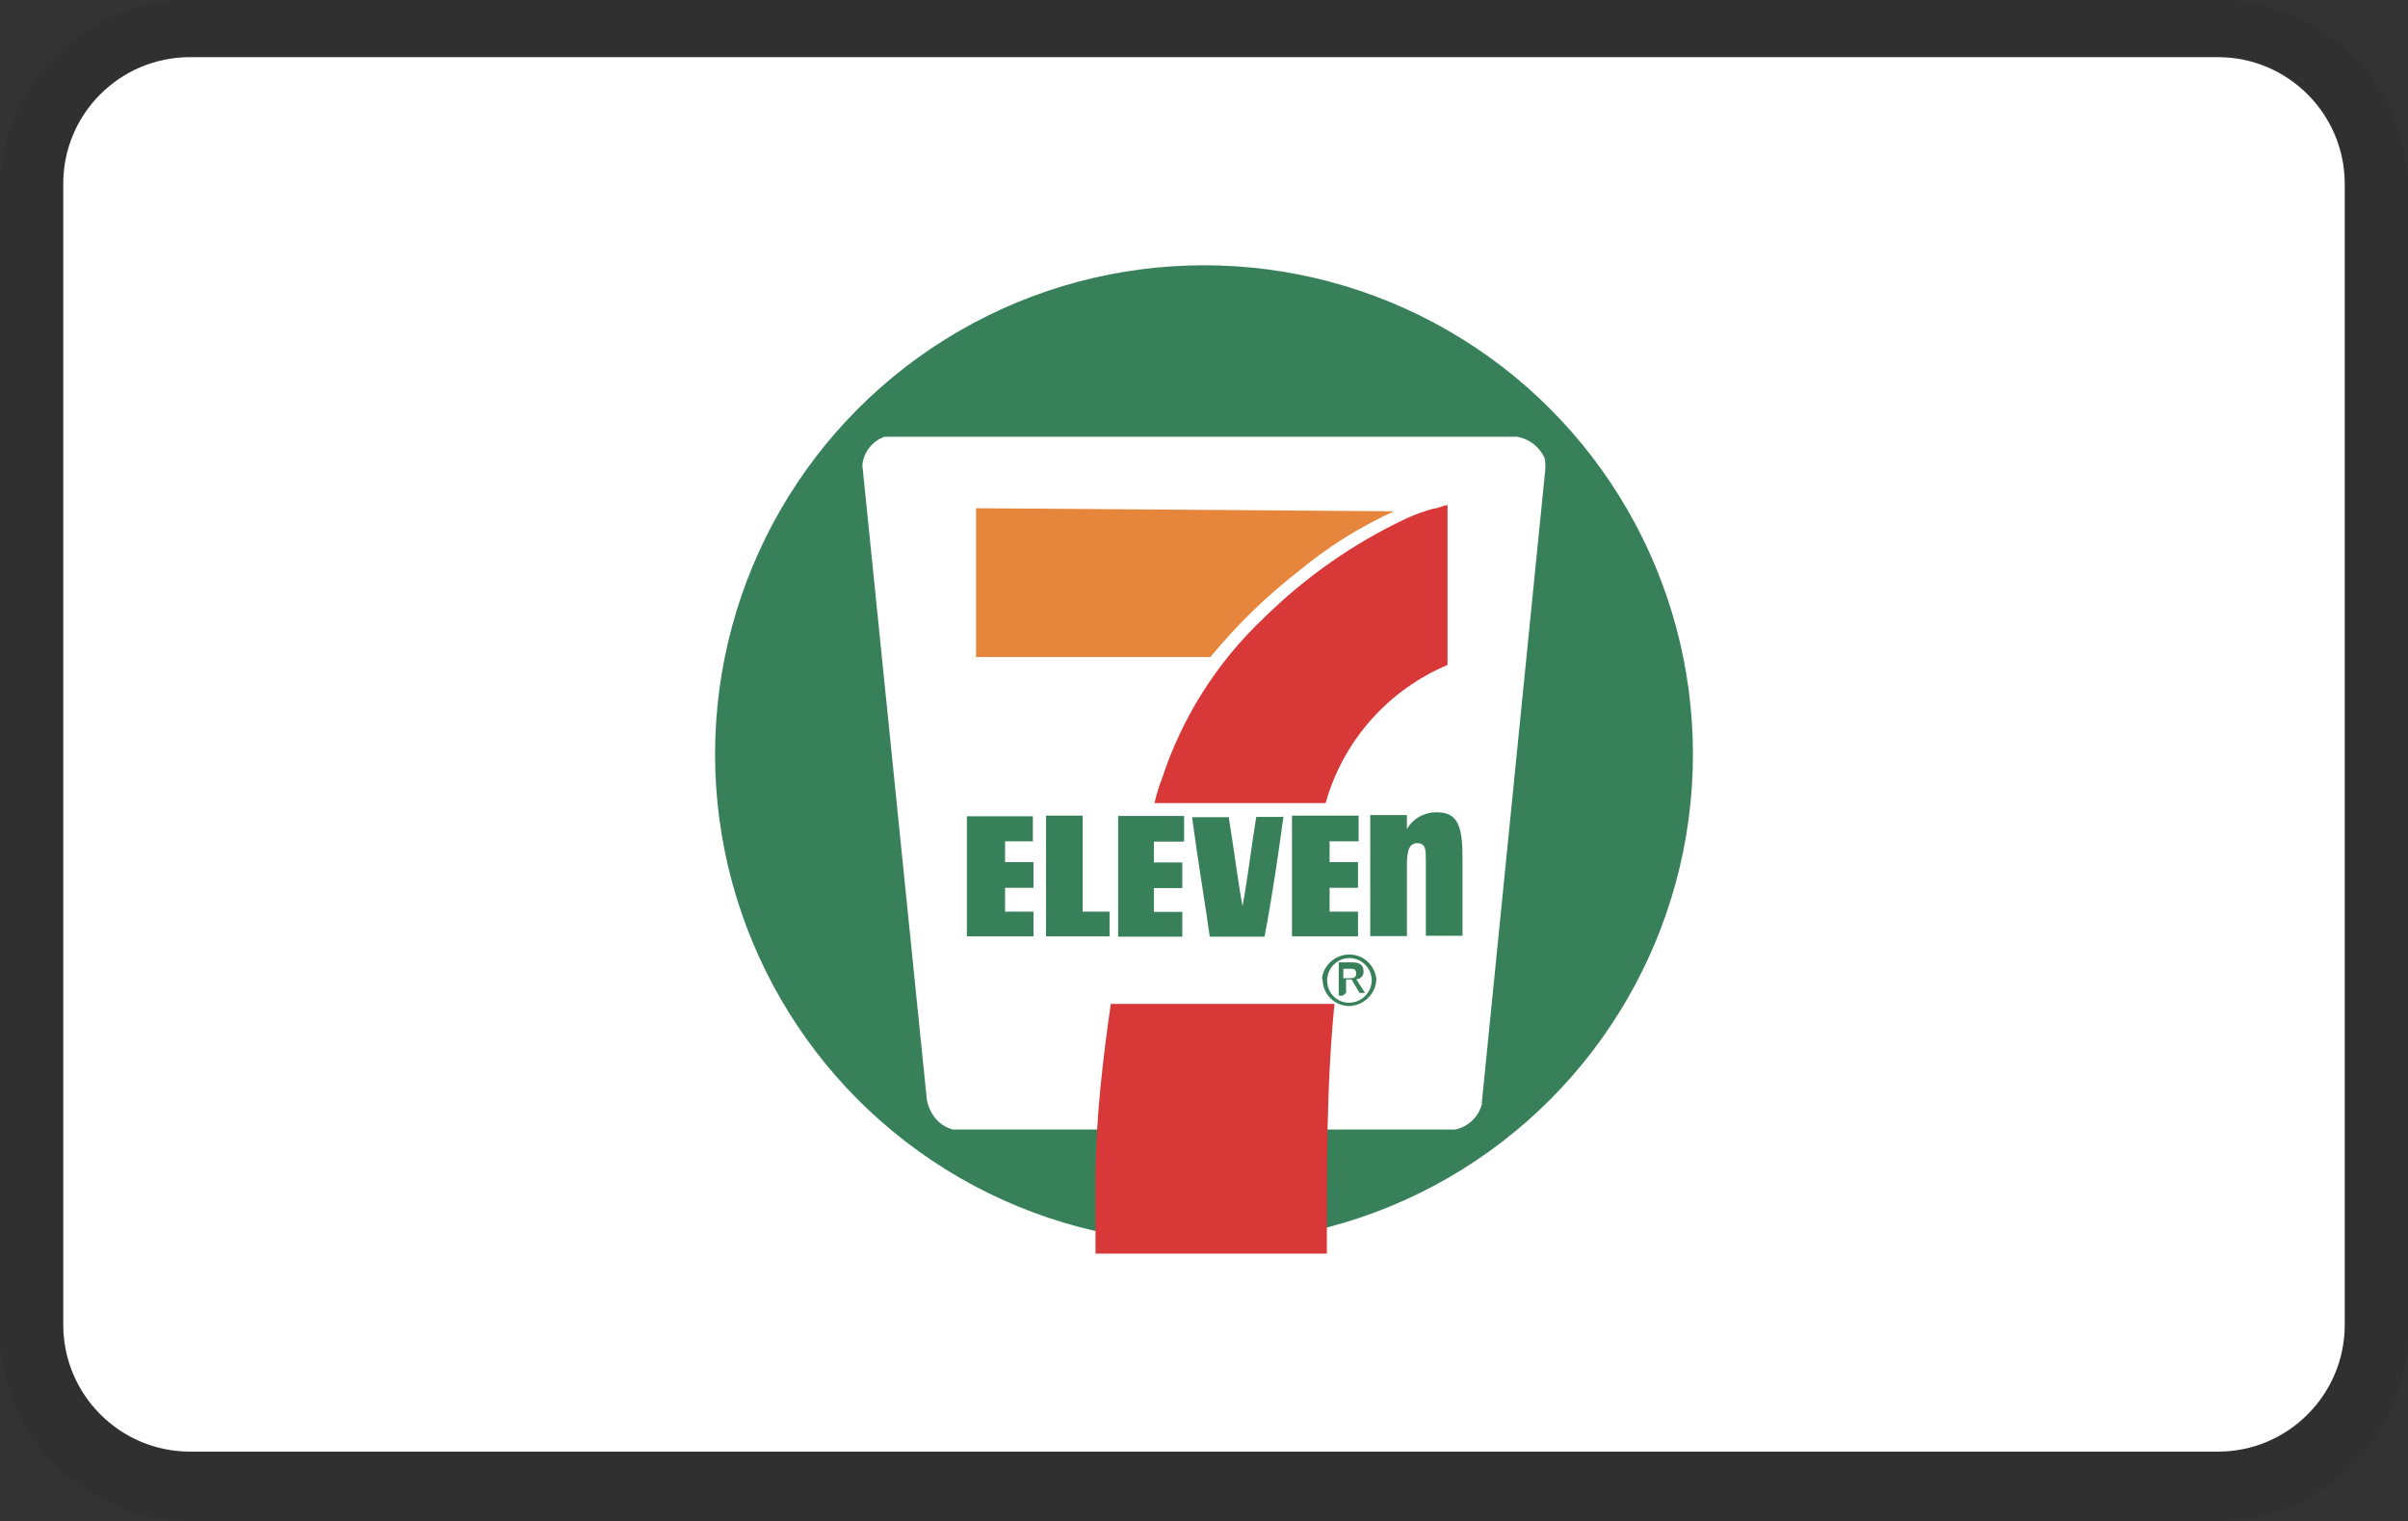
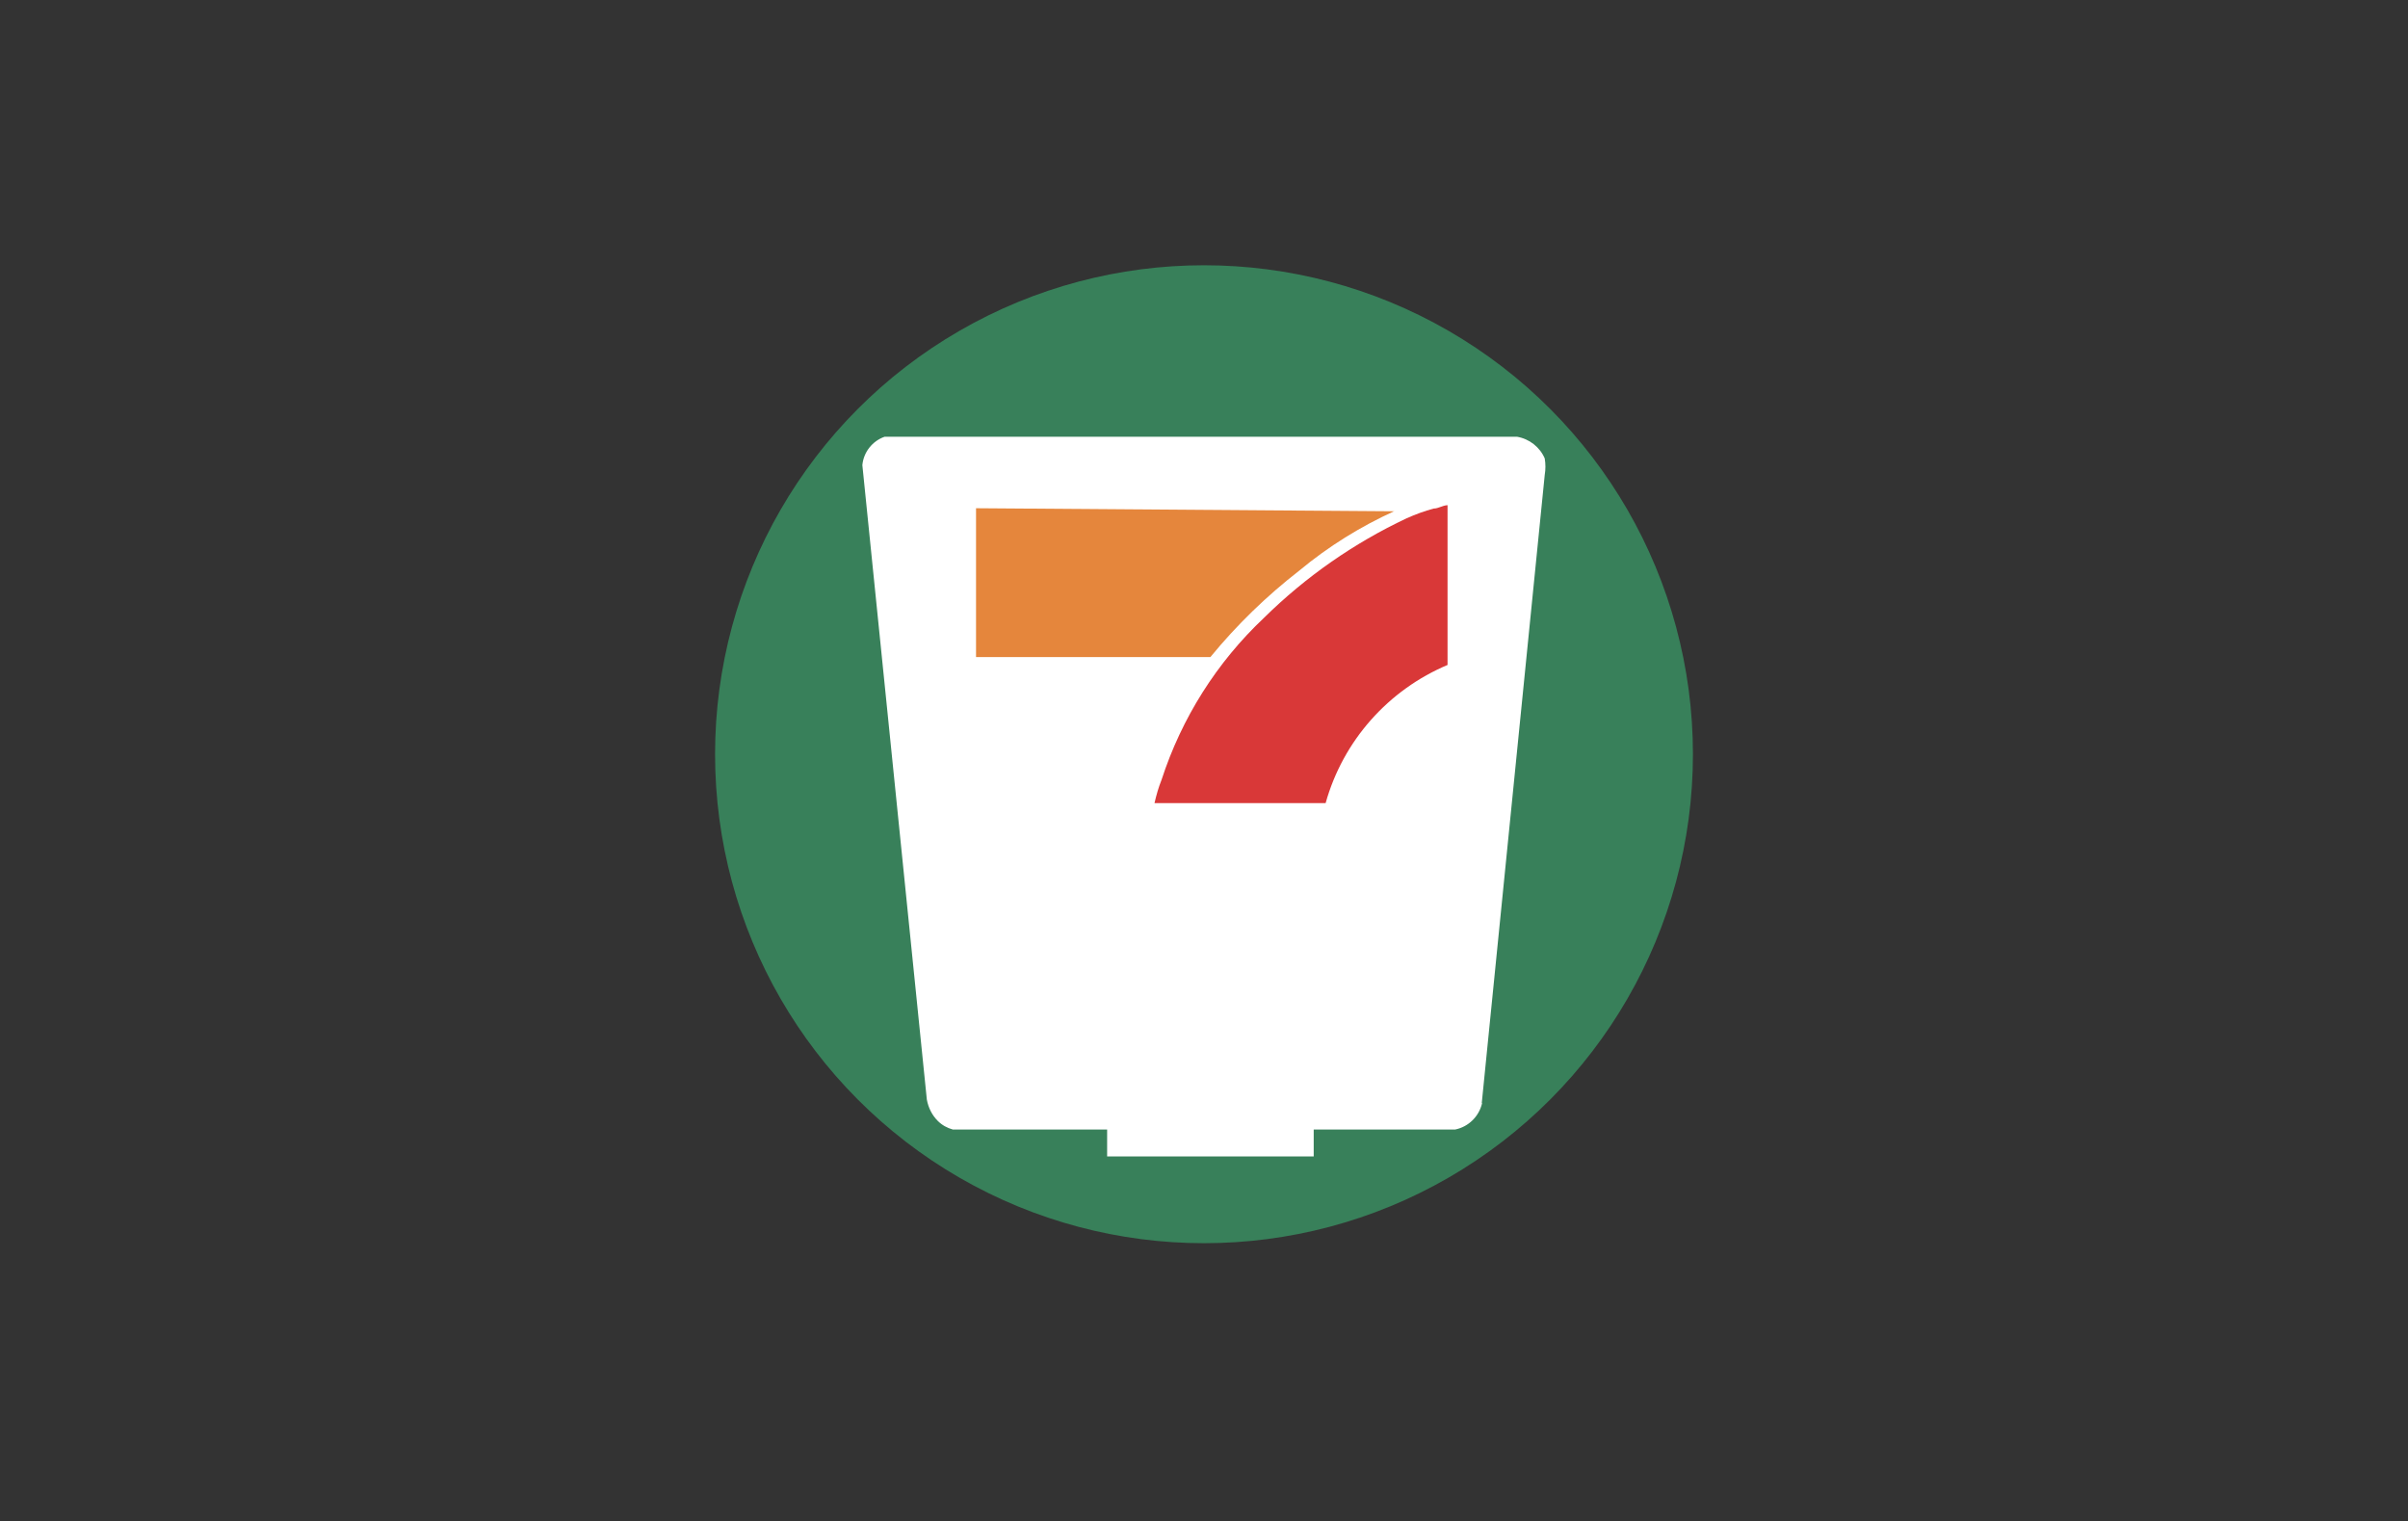
<svg xmlns="http://www.w3.org/2000/svg" id="_レイヤー_2" width="78.8" height="49.77" viewBox="0 0 78.8 49.77">
  <rect x="0" y="0" width="78.8" height="49.77" fill="#333333" stroke="none" />
  <g id="_レイヤー_1-2">
-     <path d="m72.58,0H6.22C2.79,0,0,2.79,0,6.22v37.33c0,3.44,2.79,6.22,6.22,6.22h66.36c3.44,0,6.22-2.79,6.22-6.22V6.22c0-3.44-2.79-6.22-6.22-6.22Z" style="isolation:isolate; opacity:.07;" />
-     <path d="m72.58,1.87c2.29,0,4.15,1.86,4.15,4.15h0v37.33c0,2.29-1.86,4.15-4.15,4.15H6.22c-2.29,0-4.15-1.86-4.15-4.15V6.01C2.07,3.72,3.93,1.87,6.22,1.87h66.36" style="fill:#fff;" />
    <g>
      <circle cx="39.4" cy="24.68" r="16" style="fill:#38805a;" />
      <path d="m48.5,36.1c-.1.43-.44.77-.88.86h-4.63v.88h-6.76v-.88h-5.05c-.18-.05-.35-.14-.49-.28-.19-.19-.31-.43-.36-.7l-2.11-20.76c.04-.43.33-.79.73-.93h20.69c.41.07.75.34.91.71.03.18.03.36,0,.54l-2.06,20.55Z" style="fill:#fff;" />
      <path d="m47.39,21.75c-1.96.82-3.44,2.49-4.01,4.53h-5.6c.06-.26.13-.51.23-.76.66-2.03,1.81-3.85,3.36-5.31,1.36-1.34,2.94-2.44,4.66-3.25.29-.13.59-.24.89-.32.15,0,.28-.1.45-.11v5.23" style="fill:#d93838;" />
      <path d="m45.64,16.72c-1.12.51-2.17,1.16-3.12,1.95-1.07.83-2.05,1.78-2.91,2.83h-7.67v-4.87l13.69.1Z" style="fill:#e5863c;" />
-       <path d="m42,26.72c-.18,1.32-.37,2.62-.62,3.93h-1.79c-.19-1.32-.41-2.62-.58-3.91h1.2c.16.97.28,1.97.45,2.91.18-.96.29-1.95.45-2.92h.83m-8.12.8h-.93v.68h.93v.84h-.93v.78h.93v.81h-2.18v-3.93h2.16v.83m4.87,0h-.91v.68h.93v.84h-.93v.78h.93v.81h-2.1v-3.95h2.16v.83m5.7,0h-.94v.68h.93v.84h-.93v.78h.93v.81h-2.16v-3.95h2.18v.83m-10.23-.83h1.2v3.14h.88v.81h-2.08v-3.95m11.81.44c.2-.35.58-.56.99-.55.7,0,.83.5.83,1.51v2.53h-1.2v-2.45c0-.36,0-.58-.28-.58s-.34.28-.34.73v2.31h-1.2v-3.96h1.2v.47m-1.9,4.87c.13,0,.24,0,.24-.16s-.11-.15-.21-.15h-.21v.31h.18m-.18.57h-.15v-1.09h.45c.24,0,.36.1.36.28.02.13-.08.26-.21.27-.01,0-.02,0-.03,0l.29.45h-.18l-.26-.44h-.18v.44l-.1.08Zm.18.23c.41,0,.74-.32.75-.73,0-.4-.33-.73-.73-.73-.4,0-.73.33-.73.73,0,.39.29.71.68.73h.03Zm-.88-.8c.07-.49.52-.83,1.01-.77.4.05.71.37.77.77,0,.49-.39.89-.88.91-.48,0-.87-.38-.88-.86l-.02-.05Z" style="fill:#38805a;" />
    </g>
-     <path d="m35.85,41.02v-2.41c0-1.91.23-3.88.5-5.76h7.32c-.27,2.72-.25,5.43-.25,8.17h-7.57Z" style="fill:#d93838;" />
  </g>
</svg>